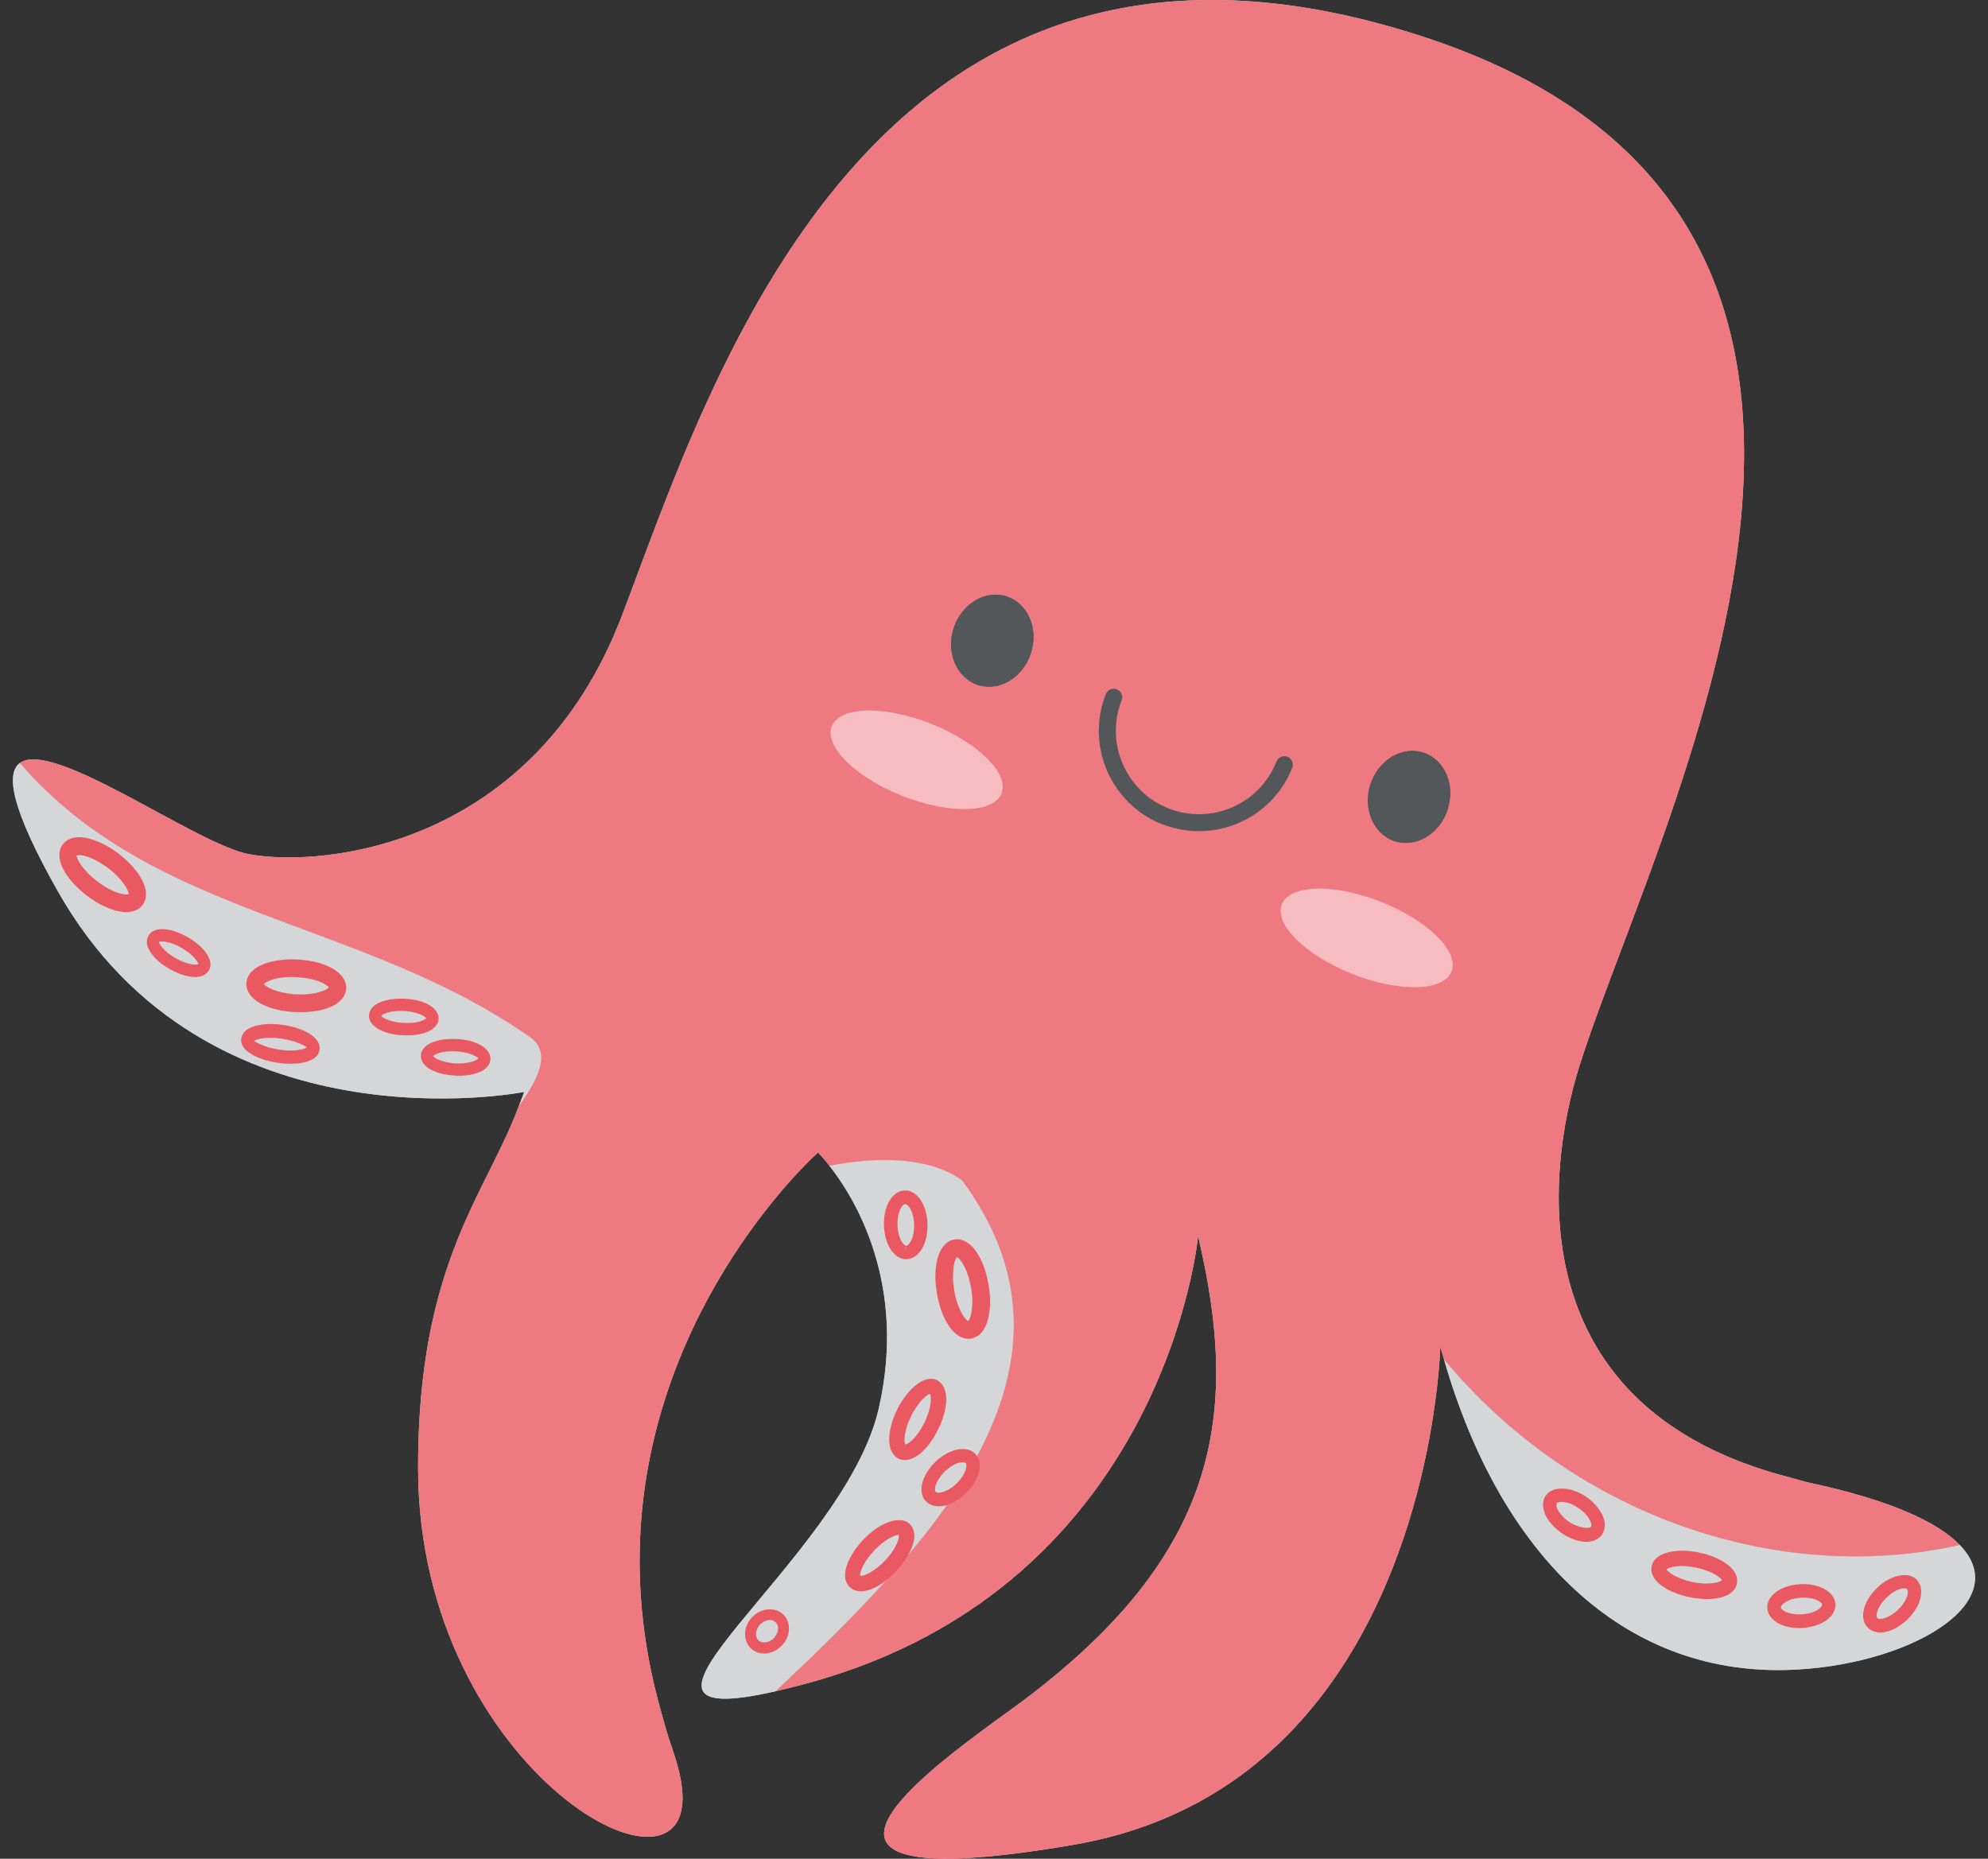
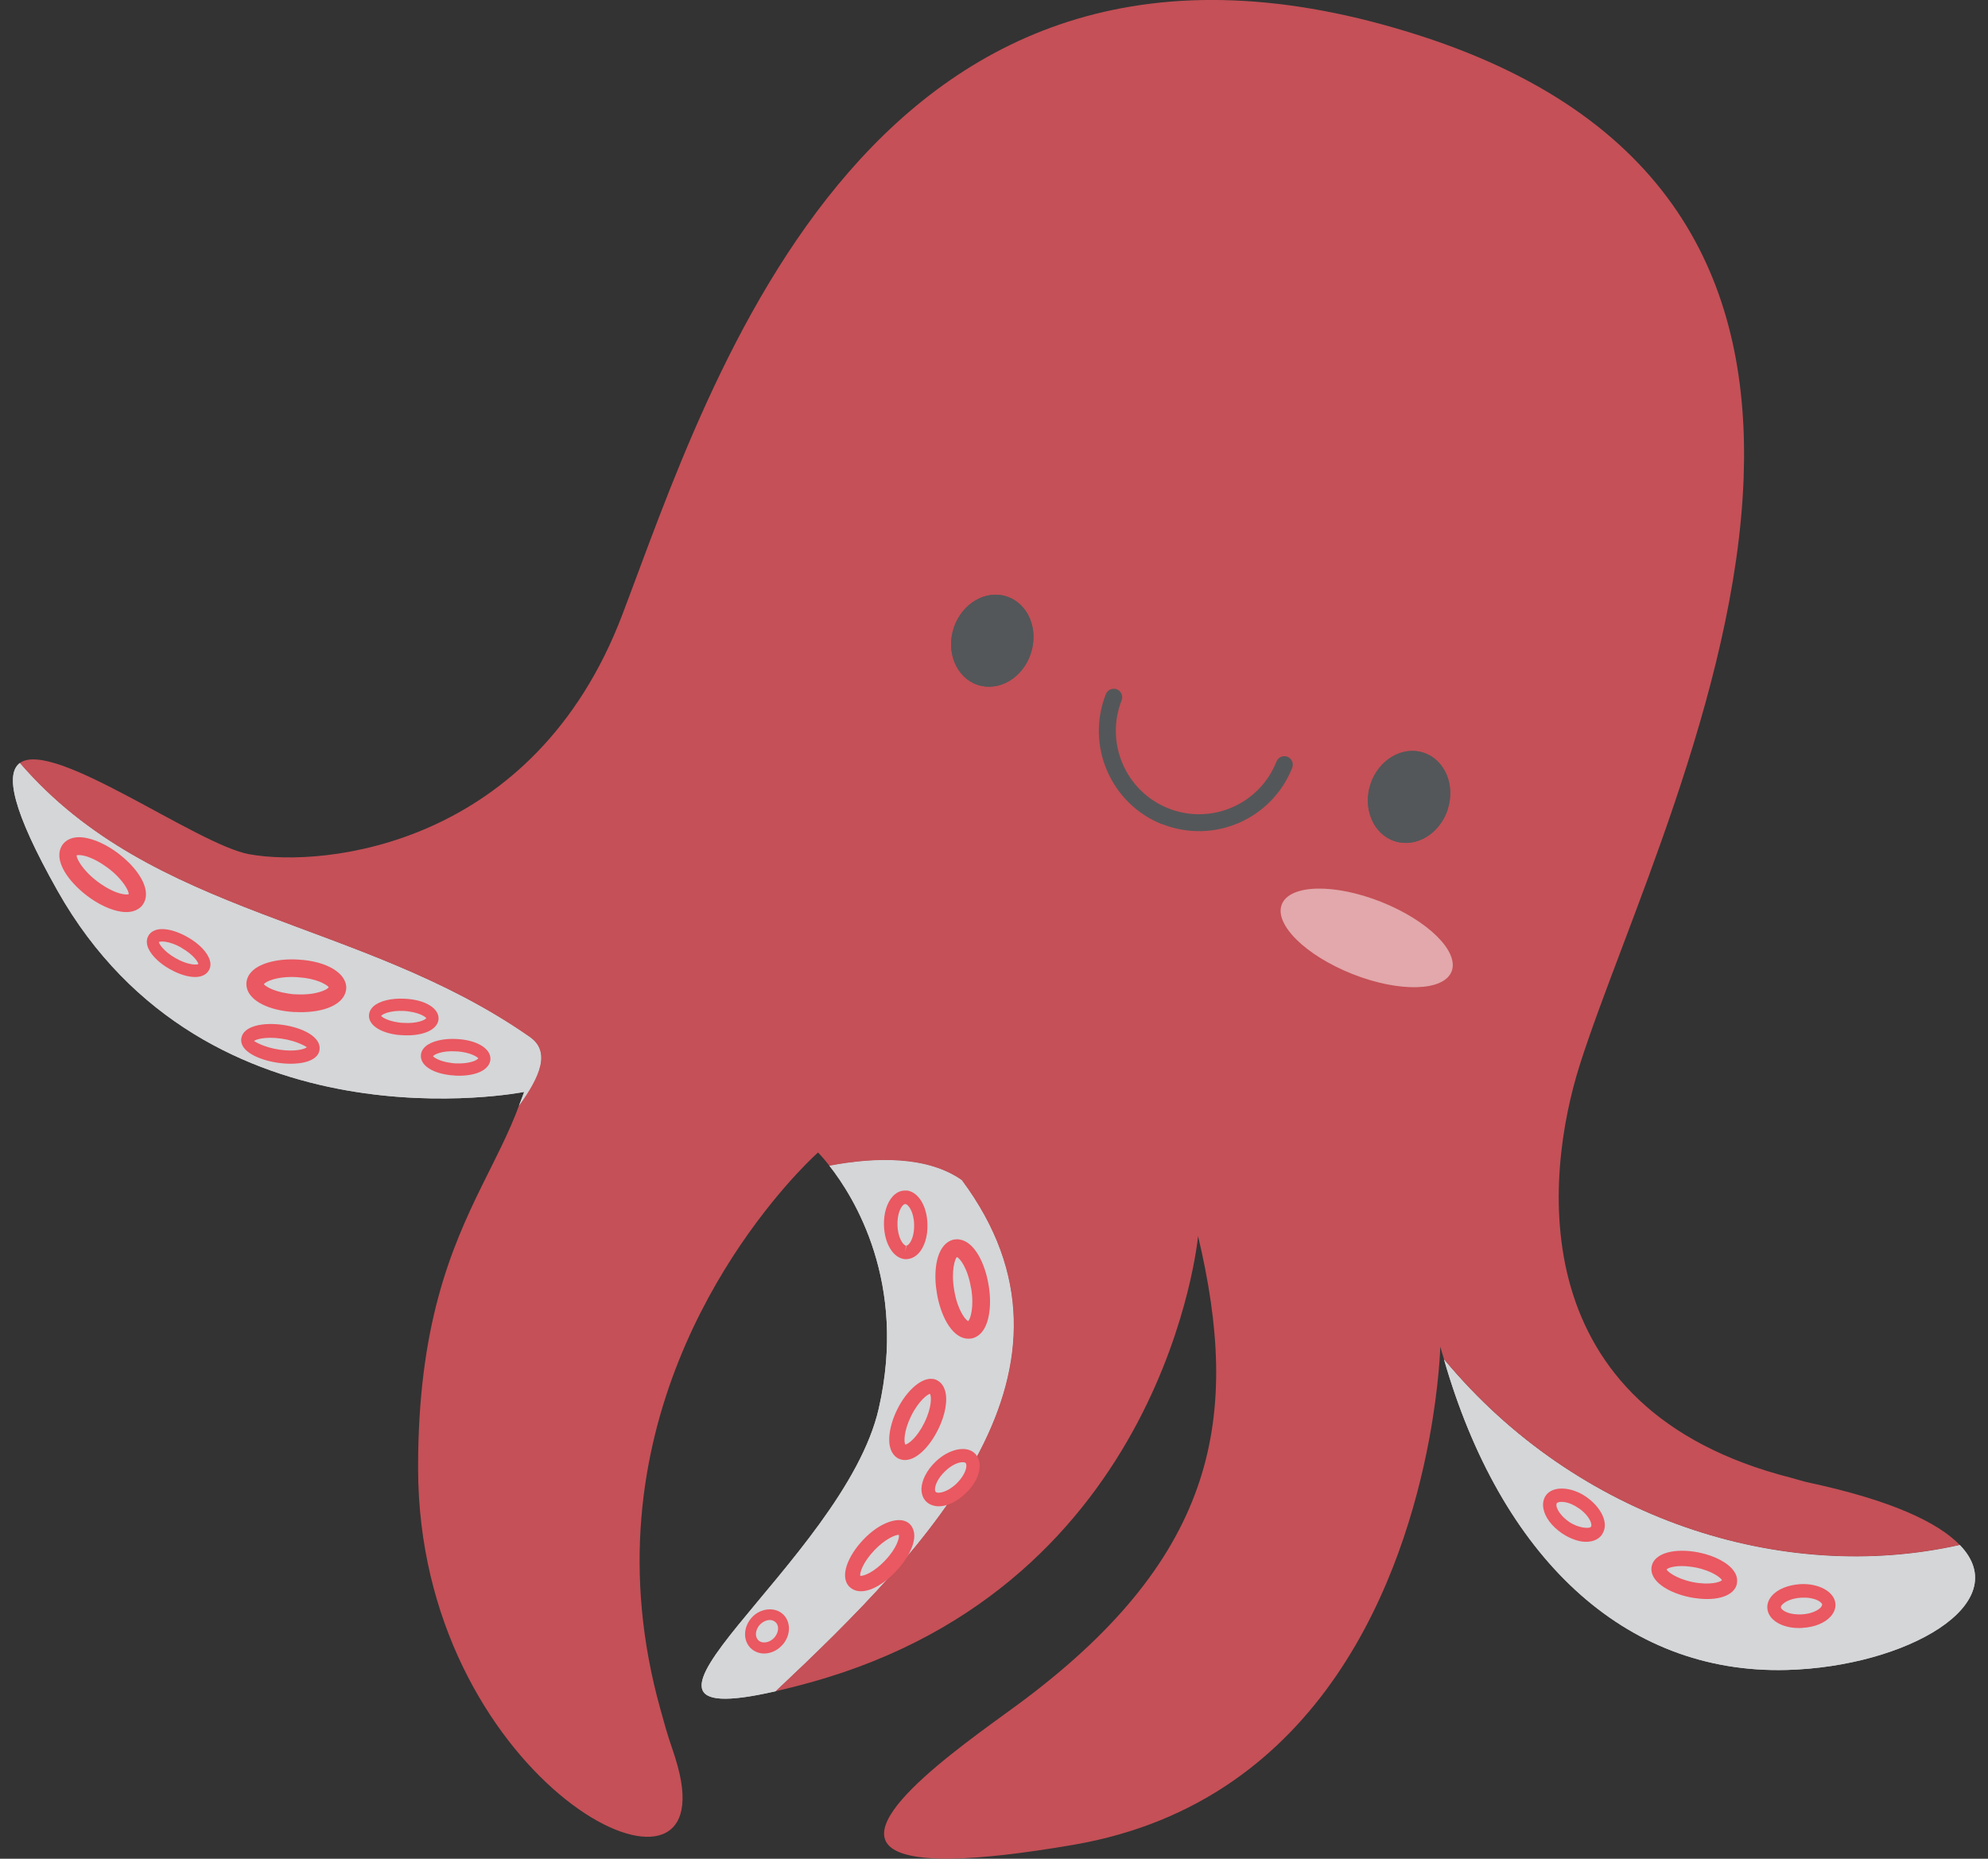
<svg xmlns="http://www.w3.org/2000/svg" fill="none" viewBox="0 0 77 72" height="72" width="77">
  <rect x="0" y="0" width="77" height="72" fill="#333333" stroke="none" />
  <g clip-path="url(#clip0_7700_21568)">
    <path fill="white" d="M20.522 40.168C13.958 35.582 5.935 35.554 0.77 29.555C0.202 29.974 0.46 31.367 2.228 34.503C8.005 44.741 20.303 42.297 20.303 42.297C20.303 42.297 20.224 42.5 20.097 42.843C20.931 41.696 21.332 40.733 20.522 40.168Z" />
    <path fill="#C2C5C8" d="M20.522 40.168C13.958 35.582 5.935 35.554 0.77 29.555C0.202 29.974 0.46 31.367 2.228 34.503C8.005 44.741 20.303 42.297 20.303 42.297C20.303 42.297 20.224 42.5 20.097 42.843C20.931 41.696 21.332 40.733 20.522 40.168Z" opacity="0.7" />
    <path fill="white" d="M37.254 45.712C35.927 44.781 33.94 44.809 32.124 45.155C33.074 46.361 35.152 49.677 34.036 54.561C32.685 60.488 22.242 67.299 30.042 65.512C36.074 59.836 42.678 53.009 37.254 45.712Z" />
    <path fill="#C2C5C8" d="M37.254 45.712C35.927 44.781 33.94 44.809 32.124 45.155C33.074 46.361 35.152 49.677 34.036 54.561C32.685 60.488 22.242 67.299 30.042 65.512C36.074 59.836 42.678 53.009 37.254 45.712Z" opacity="0.7" />
    <path fill="white" d="M55.926 52.647C58.119 60.273 62.879 64.859 69.209 64.688C73.862 64.56 78.094 62.108 75.908 59.847C69.038 61.396 61.067 58.856 55.926 52.651V52.647Z" />
    <path fill="#C2C5C8" d="M55.926 52.647C58.119 60.273 62.879 64.859 69.209 64.688C73.862 64.56 78.094 62.108 75.908 59.847C69.038 61.396 61.067 58.856 55.926 52.651V52.647Z" opacity="0.7" />
-     <path fill="white" d="M75.907 59.847C75.057 58.964 73.233 58.112 70.082 57.435C69.824 57.38 69.605 57.304 69.359 57.24C58.917 54.577 59.823 45.577 61.182 41.27C62.823 36.084 67.229 26.94 67.535 18.514C67.797 11.317 65.068 4.641 55.047 1.397C33.773 -5.493 27.511 14.859 24.102 23.816C20.696 32.776 12.575 33.62 9.654 33.09C7.628 32.724 2.057 28.616 0.77 29.555C5.939 35.554 13.961 35.578 20.521 40.168C21.332 40.729 20.927 41.696 20.096 42.843C19.711 43.885 19.194 44.861 18.666 45.931C17.462 48.38 16.186 51.353 16.194 56.886C16.21 68.724 27.348 74.635 26.378 68.995C26.315 68.624 26.2 68.207 26.033 67.721C25.85 67.203 25.715 66.702 25.576 66.2C22.611 55.564 28.651 47.842 30.888 45.438C31.373 44.92 31.683 44.642 31.683 44.642C31.683 44.642 31.866 44.821 32.124 45.155C33.94 44.809 35.926 44.781 37.254 45.712C42.677 53.009 36.074 59.836 30.042 65.512C30.443 65.42 30.876 65.313 31.377 65.173C45.165 61.364 46.404 47.882 46.404 47.882C48.065 54.868 47.136 60.222 39.689 65.83C37.941 67.148 32.688 70.619 34.691 71.681C35.513 72.119 37.556 72.151 41.585 71.459C51.328 69.779 54.387 60.886 55.349 55.783C55.75 53.646 55.786 52.165 55.786 52.165C55.83 52.328 55.881 52.487 55.929 52.647C61.071 58.856 69.045 61.392 75.911 59.843L75.907 59.847Z" />
    <path fill="#EA5861" d="M75.907 59.847C75.057 58.964 73.233 58.112 70.082 57.435C69.824 57.38 69.605 57.304 69.359 57.24C58.917 54.577 59.823 45.577 61.182 41.27C62.823 36.084 67.229 26.94 67.535 18.514C67.797 11.317 65.068 4.641 55.047 1.397C33.773 -5.493 27.511 14.859 24.102 23.816C20.696 32.776 12.575 33.62 9.654 33.09C7.628 32.724 2.057 28.616 0.77 29.555C5.939 35.554 13.961 35.578 20.521 40.168C21.332 40.729 20.927 41.696 20.096 42.843C19.711 43.885 19.194 44.861 18.666 45.931C17.462 48.38 16.186 51.353 16.194 56.886C16.21 68.724 27.348 74.635 26.378 68.995C26.315 68.624 26.2 68.207 26.033 67.721C25.85 67.203 25.715 66.702 25.576 66.2C22.611 55.564 28.651 47.842 30.888 45.438C31.373 44.92 31.683 44.642 31.683 44.642C31.683 44.642 31.866 44.821 32.124 45.155C33.94 44.809 35.926 44.781 37.254 45.712C42.677 53.009 36.074 59.836 30.042 65.512C30.443 65.42 30.876 65.313 31.377 65.173C45.165 61.364 46.404 47.882 46.404 47.882C48.065 54.868 47.136 60.222 39.689 65.83C37.941 67.148 32.688 70.619 34.691 71.681C35.513 72.119 37.556 72.151 41.585 71.459C51.328 69.779 54.387 60.886 55.349 55.783C55.75 53.646 55.786 52.165 55.786 52.165C55.83 52.328 55.881 52.487 55.929 52.647C61.071 58.856 69.045 61.392 75.911 59.843L75.907 59.847Z" opacity="0.8" />
    <path fill="#EA5861" d="M12.376 40.669C12.523 39.674 9.488 39.232 9.345 40.227C9.273 40.721 10.024 41.059 10.755 41.167C11.482 41.274 12.305 41.167 12.376 40.669ZM11.88 40.566C11.828 40.629 11.447 40.753 10.831 40.661C10.211 40.57 9.881 40.347 9.841 40.327C9.893 40.263 10.27 40.144 10.894 40.231C11.514 40.319 11.844 40.542 11.884 40.562L11.88 40.566Z" />
    <path fill="#EA5861" d="M8.092 37.584C8.136 37.509 8.18 37.377 8.128 37.202C8.045 36.904 7.719 36.553 7.27 36.303C7 36.147 6.713 36.04 6.467 36.004C5.998 35.936 5.816 36.127 5.748 36.247C5.704 36.322 5.661 36.454 5.708 36.633C5.792 36.931 6.117 37.282 6.57 37.536C6.837 37.688 7.123 37.795 7.369 37.831C7.838 37.899 8.021 37.708 8.088 37.588L8.092 37.584ZM7.031 36.717C7.508 36.987 7.683 37.286 7.683 37.341C7.667 37.353 7.596 37.377 7.437 37.353C7.246 37.325 7.023 37.242 6.805 37.118C6.328 36.848 6.153 36.545 6.153 36.49C6.169 36.482 6.241 36.458 6.396 36.478C6.586 36.505 6.813 36.585 7.031 36.712V36.717Z" />
    <path fill="#EA5861" d="M15.599 40.1C15.929 40.12 16.239 40.084 16.485 39.996C16.902 39.845 16.978 39.602 16.986 39.471C17.009 39.061 16.473 38.723 15.678 38.687C15.162 38.659 14.701 38.77 14.466 38.981C14.331 39.105 14.296 39.236 14.292 39.324C14.272 39.686 14.685 39.984 15.349 40.08C15.432 40.092 15.515 40.096 15.603 40.1H15.599ZM16.513 39.435C16.481 39.503 16.171 39.658 15.627 39.622C15.555 39.622 15.484 39.614 15.416 39.602C14.975 39.539 14.784 39.383 14.764 39.356C14.796 39.288 15.106 39.133 15.651 39.16C15.722 39.164 15.794 39.172 15.861 39.184C16.302 39.248 16.493 39.407 16.509 39.435H16.513Z" />
    <path fill="#EA5861" d="M11.419 39.2C11.888 39.228 12.341 39.176 12.691 39.049C13.291 38.83 13.398 38.48 13.41 38.293C13.442 37.708 12.667 37.226 11.535 37.17C10.796 37.127 10.128 37.29 9.798 37.588C9.6 37.763 9.552 37.954 9.544 38.082C9.516 38.607 10.108 39.033 11.058 39.169C11.177 39.188 11.3 39.196 11.423 39.204L11.419 39.2ZM12.731 38.241C12.683 38.337 12.238 38.559 11.455 38.516C11.352 38.516 11.252 38.5 11.153 38.484C10.521 38.392 10.243 38.165 10.223 38.126C10.271 38.03 10.712 37.807 11.495 37.851C11.598 37.859 11.701 37.867 11.797 37.879C12.433 37.97 12.707 38.197 12.731 38.237V38.241Z" />
    <path fill="#EA5861" d="M37.612 51.85C37.735 51.831 37.922 51.759 38.073 51.544C38.331 51.178 38.415 50.493 38.288 49.761C38.153 48.953 37.751 48.097 37.163 48.013C37.096 48.001 37.028 48.005 36.965 48.013C36.837 48.033 36.655 48.109 36.504 48.324C36.245 48.686 36.162 49.371 36.289 50.103C36.424 50.911 36.825 51.763 37.414 51.85C37.481 51.858 37.549 51.858 37.612 51.85ZM37.612 49.88C37.743 50.636 37.58 51.106 37.501 51.174C37.39 51.13 37.088 50.744 36.961 49.992C36.825 49.215 36.996 48.75 37.06 48.694C37.163 48.718 37.481 49.108 37.608 49.884L37.612 49.88Z" />
    <path fill="#EA5861" d="M36.336 55.373C36.622 54.796 36.721 54.207 36.594 53.837C36.522 53.618 36.387 53.514 36.292 53.463C35.779 53.212 35.1 53.881 34.754 54.593C34.571 54.959 34.464 55.341 34.444 55.664C34.413 56.221 34.655 56.424 34.798 56.5C34.853 56.524 34.909 56.54 34.965 56.551C35.477 56.623 36.022 56.014 36.332 55.377L36.336 55.373ZM35.803 55.111C35.517 55.696 35.175 55.943 35.064 55.958C35.008 55.863 35.001 55.441 35.287 54.856C35.589 54.243 35.946 54 36.018 53.992C36.077 54.064 36.105 54.498 35.803 55.111Z" />
    <path fill="#EA5861" d="M67.273 61.344C67.293 61.233 67.297 61.062 67.169 60.874C66.955 60.548 66.43 60.265 65.803 60.138C64.857 59.947 64.078 60.166 63.975 60.663C63.856 61.261 64.654 61.706 65.449 61.87C65.516 61.885 65.588 61.897 65.659 61.905C66.534 62.033 67.181 61.806 67.277 61.344H67.273ZM65.679 60.719C66.347 60.855 66.673 61.141 66.693 61.209C66.641 61.284 66.22 61.416 65.564 61.284C64.893 61.145 64.571 60.858 64.551 60.795C64.595 60.731 64.932 60.608 65.508 60.691C65.564 60.699 65.62 60.707 65.679 60.719Z" />
    <path fill="#EA5861" d="M34.706 60.862C35.151 60.397 35.421 59.863 35.413 59.473C35.405 59.246 35.31 59.107 35.234 59.031C34.877 58.689 34.082 58.956 33.435 59.644C32.858 60.249 32.493 61.077 32.91 61.475C32.998 61.559 33.109 61.611 33.236 61.631C33.725 61.702 34.317 61.28 34.71 60.862H34.706ZM34.277 60.452C33.868 60.886 33.466 61.057 33.319 61.042C33.295 60.93 33.415 60.528 33.86 60.058C34.273 59.62 34.678 59.449 34.813 59.453C34.849 59.541 34.746 59.963 34.277 60.452Z" />
    <path fill="#EA5861" d="M30.284 63.74C30.463 63.557 30.562 63.306 30.558 63.064C30.554 62.857 30.475 62.67 30.332 62.534C30.022 62.236 29.462 62.288 29.132 62.642C28.953 62.833 28.854 63.076 28.858 63.318C28.861 63.525 28.941 63.712 29.08 63.848C29.191 63.951 29.326 64.019 29.481 64.043C29.764 64.083 30.066 63.971 30.28 63.744L30.284 63.74ZM30.042 62.841C30.117 62.912 30.137 63.008 30.137 63.072C30.137 63.203 30.081 63.338 29.978 63.45C29.799 63.637 29.517 63.681 29.374 63.537C29.299 63.466 29.279 63.374 29.279 63.306C29.279 63.175 29.334 63.04 29.438 62.928C29.561 62.805 29.728 62.733 29.871 62.757C29.938 62.769 29.994 62.797 30.042 62.841Z" />
    <path fill="#EA5861" d="M35.112 48.773C35.283 48.77 35.442 48.69 35.577 48.551C35.807 48.304 35.938 47.882 35.922 47.42C35.907 46.731 35.581 46.186 35.144 46.118H35.044C34.873 46.118 34.714 46.198 34.583 46.337C34.353 46.584 34.222 47.006 34.238 47.468C34.258 48.16 34.583 48.706 35.012 48.77L35.112 48.778V48.773ZM35.406 47.436C35.418 47.818 35.303 48.085 35.203 48.192C35.179 48.216 35.14 48.252 35.108 48.248L35.056 48.507L35.092 48.252C34.981 48.236 34.774 47.95 34.762 47.456C34.75 47.07 34.861 46.807 34.965 46.696C34.985 46.676 35.02 46.64 35.072 46.64C35.183 46.656 35.398 46.943 35.406 47.436Z" />
    <path fill="#EA5861" d="M62.049 59.437C62.148 59.294 62.18 59.119 62.144 58.928C62.081 58.602 61.814 58.243 61.441 57.984C60.857 57.578 60.133 57.547 59.871 57.933C59.776 58.076 59.744 58.247 59.78 58.438C59.84 58.773 60.106 59.123 60.487 59.386C60.737 59.557 61.012 59.672 61.262 59.712C61.612 59.76 61.902 59.66 62.049 59.445V59.437ZM61.143 58.418C61.457 58.633 61.604 58.88 61.632 59.027C61.639 59.063 61.643 59.111 61.62 59.143C61.56 59.226 61.127 59.191 60.777 58.952C60.459 58.733 60.316 58.486 60.285 58.343C60.285 58.315 60.277 58.263 60.296 58.231C60.324 58.191 60.428 58.16 60.587 58.184C60.761 58.207 60.96 58.291 61.143 58.422V58.418Z" />
    <path fill="#EA5861" d="M37.406 57.845C37.74 57.527 37.942 57.137 37.946 56.794C37.946 56.603 37.891 56.436 37.772 56.313C37.45 55.974 36.754 56.118 36.234 56.623C35.904 56.942 35.697 57.336 35.69 57.674C35.69 57.865 35.745 58.032 35.864 58.156C35.96 58.255 36.087 58.315 36.238 58.339C36.591 58.391 37.036 58.203 37.402 57.845H37.406ZM37.402 56.671C37.426 56.699 37.43 56.751 37.43 56.782C37.43 56.942 37.307 57.216 37.048 57.467C36.703 57.801 36.329 57.877 36.242 57.789C36.214 57.762 36.214 57.71 36.214 57.682C36.218 57.535 36.321 57.264 36.599 56.997C36.882 56.719 37.175 56.619 37.331 56.643C37.362 56.647 37.386 56.655 37.402 56.671Z" />
-     <path fill="#EA5861" d="M73.873 62.733C74.207 62.415 74.409 62.021 74.413 61.682C74.417 61.487 74.358 61.32 74.242 61.197C73.921 60.858 73.225 61.002 72.705 61.507C72.371 61.83 72.168 62.22 72.164 62.558C72.16 62.753 72.22 62.916 72.339 63.04C72.43 63.139 72.562 63.203 72.709 63.227C73.062 63.279 73.511 63.088 73.873 62.733ZM73.869 61.563C73.893 61.587 73.897 61.643 73.897 61.67C73.897 61.83 73.778 62.104 73.515 62.355C73.169 62.69 72.792 62.769 72.713 62.678C72.685 62.654 72.685 62.598 72.685 62.57C72.685 62.423 72.792 62.152 73.07 61.885C73.352 61.607 73.646 61.503 73.801 61.527C73.837 61.531 73.857 61.543 73.873 61.563H73.869Z" />
    <path fill="#EA5861" d="M69.823 63.056C70.28 63.032 70.69 62.865 70.912 62.61C71.039 62.463 71.103 62.299 71.091 62.132C71.063 61.663 70.447 61.32 69.72 61.364C69.259 61.396 68.854 61.555 68.631 61.814C68.504 61.957 68.441 62.124 68.453 62.291C68.476 62.666 68.842 62.96 69.39 63.044C69.529 63.064 69.68 63.068 69.823 63.06V63.056ZM70.574 62.156C70.574 62.192 70.547 62.236 70.527 62.26C70.419 62.383 70.153 62.514 69.796 62.534C69.684 62.542 69.573 62.534 69.47 62.522C69.14 62.475 68.985 62.335 68.977 62.26C68.977 62.224 69.005 62.18 69.025 62.164C69.132 62.041 69.398 61.909 69.76 61.889C69.875 61.882 69.982 61.885 70.09 61.901C70.404 61.945 70.574 62.084 70.582 62.164L70.574 62.156Z" />
    <path fill="#EA5861" d="M5.518 35.057C5.598 34.953 5.681 34.778 5.645 34.515C5.586 34.069 5.181 33.516 4.592 33.066C4.147 32.728 3.667 32.505 3.261 32.445C2.765 32.374 2.53 32.577 2.431 32.708C2.32 32.855 2.173 33.194 2.494 33.751C2.681 34.073 2.991 34.408 3.365 34.694C3.81 35.033 4.29 35.256 4.692 35.315C5.188 35.387 5.423 35.184 5.522 35.057H5.518ZM4.179 33.62C4.803 34.093 5.002 34.551 4.986 34.635C4.986 34.635 4.934 34.663 4.787 34.639C4.505 34.599 4.128 34.412 3.778 34.149C3.15 33.675 2.955 33.218 2.967 33.134C2.967 33.134 3.019 33.11 3.162 33.13C3.448 33.17 3.826 33.357 4.175 33.62H4.179Z" />
    <path fill="#EA5861" d="M17.609 41.664C17.935 41.684 18.252 41.648 18.495 41.561C18.912 41.41 18.988 41.167 18.995 41.031C19.015 40.621 18.479 40.287 17.688 40.247C17.172 40.219 16.707 40.331 16.476 40.538C16.341 40.661 16.305 40.789 16.302 40.88C16.282 41.246 16.695 41.541 17.354 41.636C17.438 41.648 17.521 41.66 17.609 41.66V41.664ZM18.523 40.996C18.491 41.067 18.181 41.218 17.637 41.191C17.565 41.187 17.494 41.179 17.426 41.167C16.985 41.103 16.794 40.944 16.774 40.916C16.806 40.848 17.12 40.693 17.66 40.725C17.732 40.725 17.807 40.737 17.875 40.745C18.316 40.809 18.507 40.968 18.527 40.992L18.523 40.996Z" />
    <path fill="#545759" d="M39.925 25.316C39.615 26.26 38.693 26.805 37.867 26.53C37.044 26.256 36.631 25.265 36.941 24.321C37.255 23.378 38.177 22.832 38.999 23.107C39.826 23.382 40.239 24.373 39.925 25.316Z" />
    <path fill="#545759" d="M56.071 31.363C55.758 32.31 54.836 32.855 54.009 32.581C53.187 32.306 52.773 31.315 53.083 30.372C53.397 29.428 54.319 28.883 55.142 29.157C55.968 29.432 56.381 30.419 56.068 31.363H56.071Z" />
    <path fill="#545759" d="M45.017 31.932C43.027 31.144 42.045 28.883 42.832 26.889C42.9 26.717 43.09 26.638 43.257 26.701C43.428 26.769 43.508 26.96 43.444 27.127C42.792 28.783 43.607 30.662 45.26 31.315C46.913 31.968 48.788 31.156 49.44 29.5C49.508 29.329 49.698 29.249 49.865 29.313C50.036 29.38 50.115 29.571 50.052 29.739C49.265 31.733 47.008 32.712 45.017 31.924V31.932Z" />
-     <path fill="white" d="M38.792 30.734C38.486 31.506 36.769 31.55 34.953 30.833C33.138 30.113 31.914 28.907 32.216 28.134C32.522 27.358 34.238 27.314 36.058 28.035C37.874 28.755 39.098 29.962 38.792 30.738V30.734Z" opacity="0.5" />
    <path fill="white" d="M56.223 37.632C55.917 38.404 54.201 38.448 52.385 37.731C50.569 37.011 49.345 35.805 49.647 35.033C49.953 34.257 51.674 34.213 53.49 34.933C55.306 35.654 56.529 36.86 56.223 37.636V37.632Z" opacity="0.5" />
    <path fill="#545759" d="M39.925 25.316C39.615 26.26 38.693 26.805 37.867 26.53C37.044 26.256 36.631 25.265 36.941 24.321C37.255 23.378 38.177 22.832 38.999 23.107C39.826 23.382 40.239 24.373 39.925 25.316Z" opacity="0.9" />
    <path fill="#545759" d="M56.071 31.363C55.758 32.31 54.836 32.855 54.009 32.581C53.187 32.306 52.773 31.315 53.083 30.372C53.397 29.428 54.319 28.883 55.142 29.157C55.968 29.432 56.381 30.419 56.068 31.363H56.071Z" opacity="0.9" />
  </g>
  <defs>
    <clipPath id="clip0_7700_21568">
      <rect transform="translate(0.5)" fill="white" height="72" width="76" />
    </clipPath>
  </defs>
</svg>